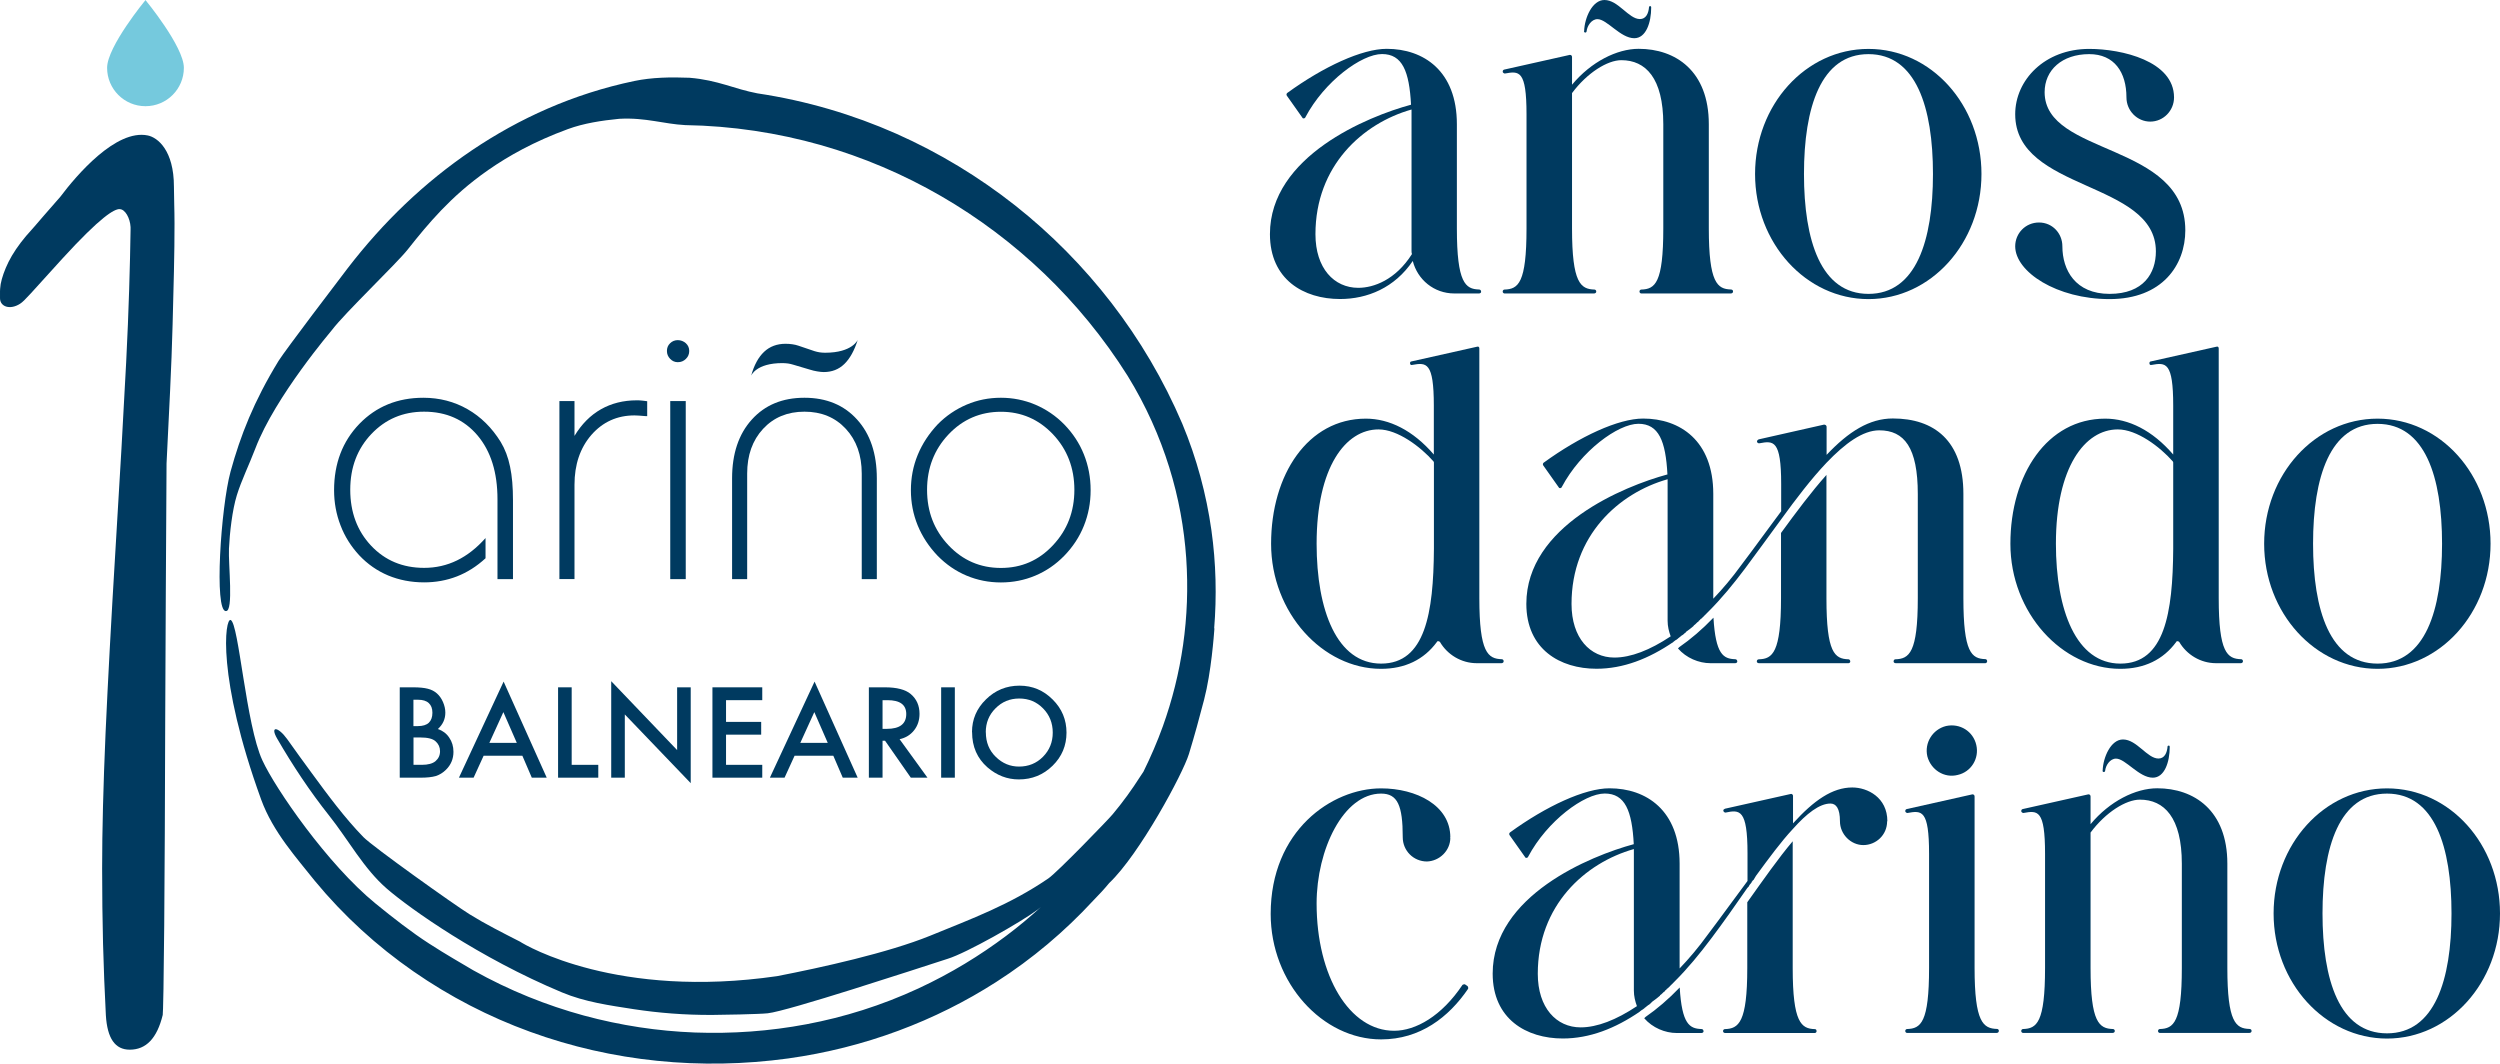
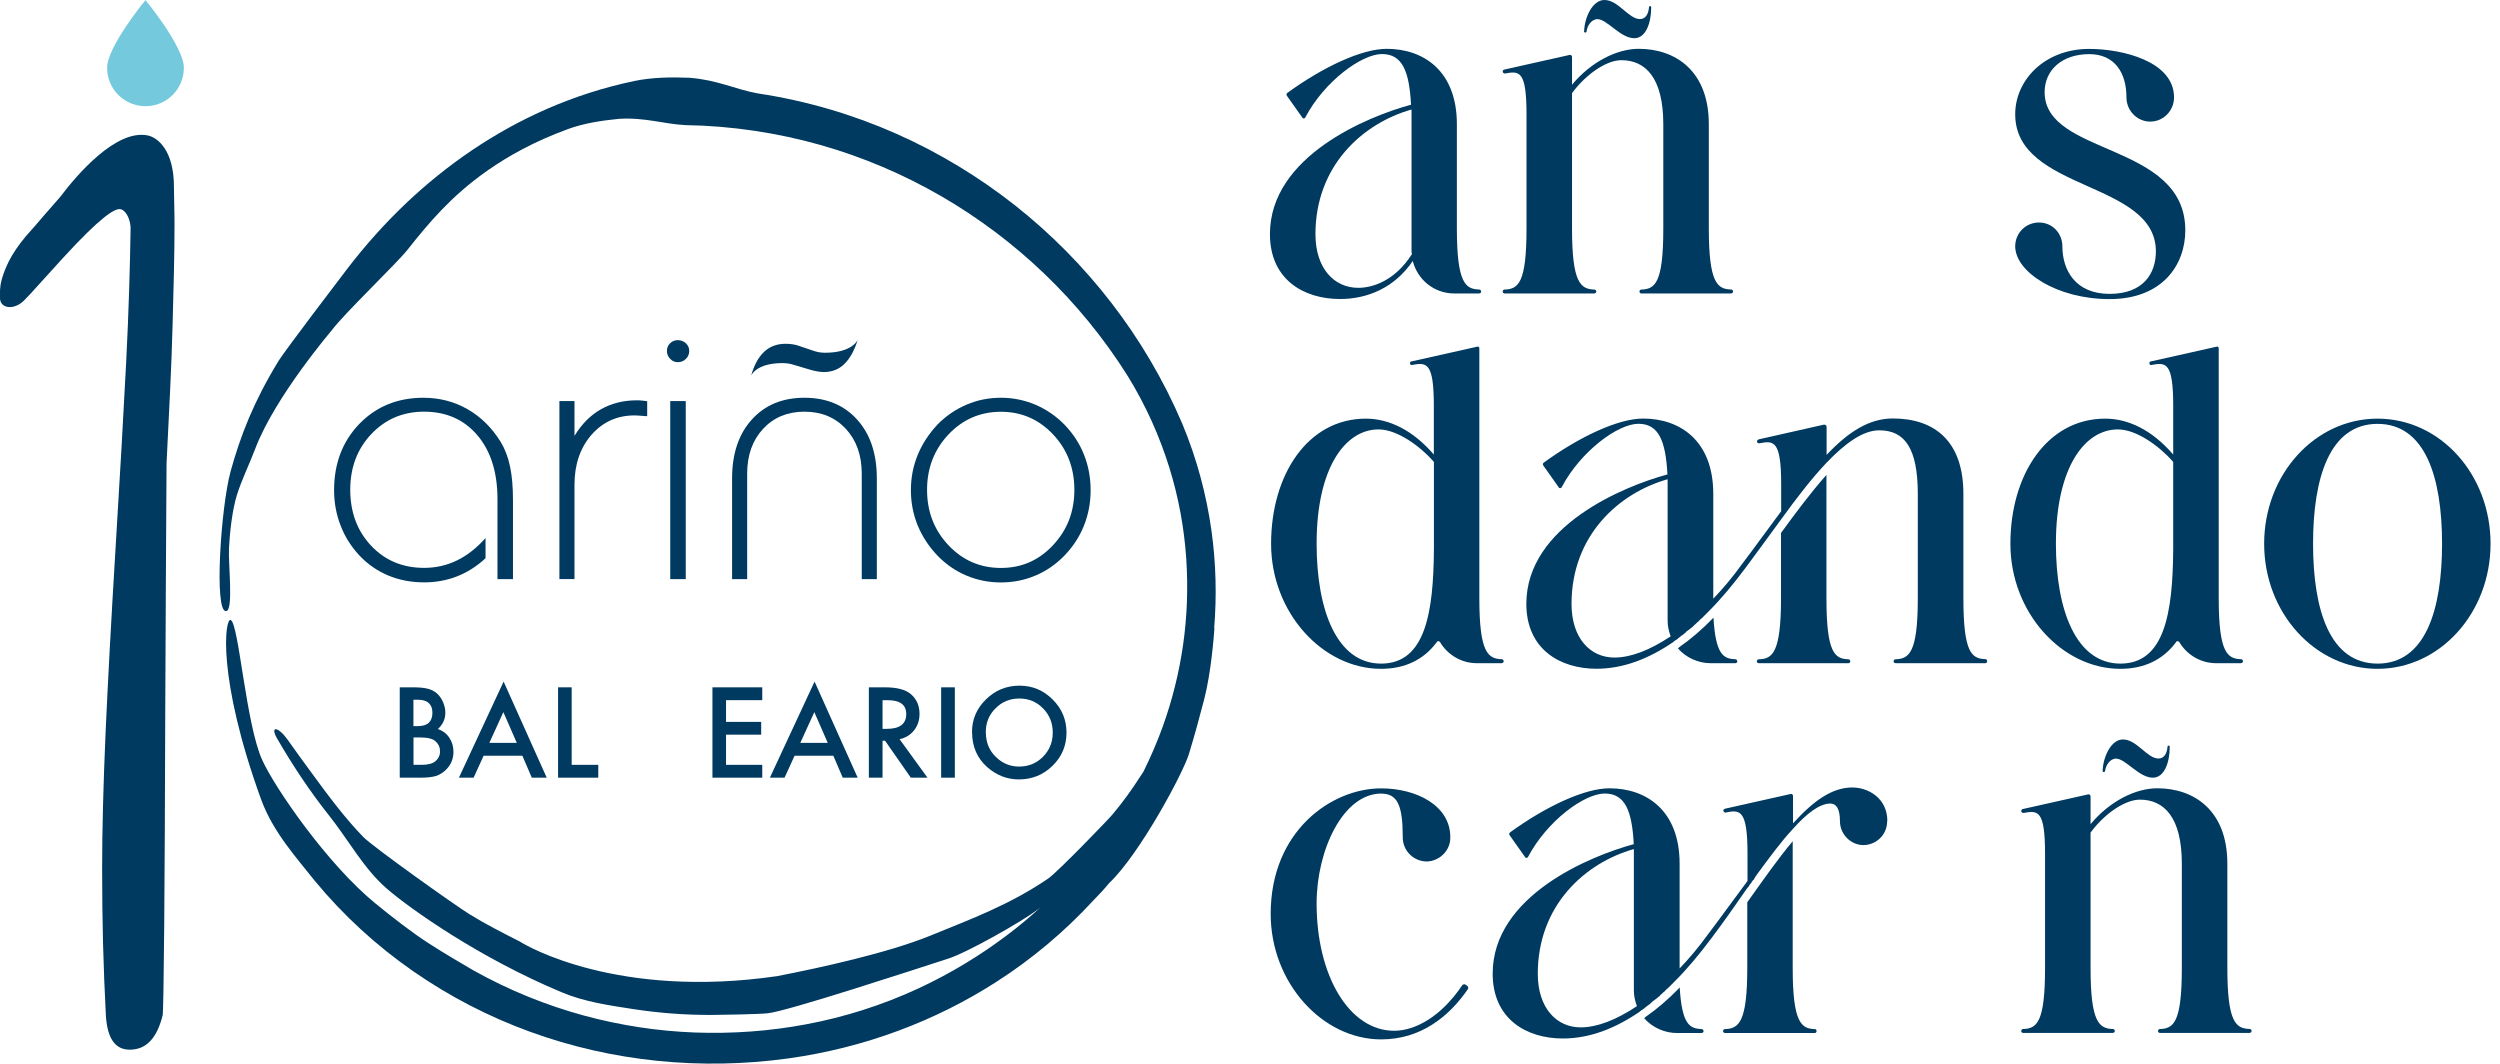
<svg xmlns="http://www.w3.org/2000/svg" id="Capa_1" viewBox="0 0 301.57 128.31">
  <defs>
    <style>.cls-1{fill:#003a60;}.cls-2{fill:#75c9dd;}</style>
  </defs>
  <path class="cls-1" d="m146.46,75.83s0,0,0,.01c.32-3.91.23-7.9-.33-11.88-.61-4.33-1.77-8.66-3.51-12.84-2.27-5.32-5.16-10.18-8.55-14.58-3.39-4.39-7.28-8.33-11.62-11.76-4.34-3.42-9.13-6.34-14.33-8.65-5.2-2.3-10.82-3.98-16.76-4.87-1.36-.26-2.54-.64-3.81-1.02-1.27-.37-2.64-.72-4.38-.86-2.26-.09-4.54-.05-6.65.39-7.36,1.54-13.89,4.51-19.61,8.37-5.72,3.87-10.68,8.64-14.98,14.23-1.06,1.38-7.47,9.81-8.32,11.15-3,4.91-4.6,9.01-5.8,13.37-1.18,4.36-1.99,16.9-.56,16.82.95.08.28-5.64.37-7.53.09-1.89.39-4.63.95-6.44.56-1.81,1.45-3.6,2.24-5.66,2.38-6.25,9.25-14.28,9.24-14.28,1.55-2.05,7.85-8.07,9.13-9.7,1.28-1.62,2.53-3.15,4.04-4.73,1.51-1.57,3.29-3.2,5.7-4.88,2.41-1.67,5.47-3.41,9.59-4.92,1.91-.7,4.05-1.03,6.19-1.24,1.65-.09,2.99.08,4.23.27,1.25.19,2.4.42,3.72.49,5.68.09,11.16.94,16.33,2.4,5.17,1.47,10.04,3.56,14.55,6.17,4.51,2.61,8.68,5.75,12.45,9.36,3.77,3.62,7.15,7.72,10.04,12.31,2.23,3.62,3.87,7.34,5.02,11.03,1.15,3.69,1.8,7.36,2.05,10.94.49,7.18-.55,13.98-2.82,20.32-.67,1.86-1.46,3.68-2.34,5.47-.14.2-.28.4-.4.6-1.01,1.59-2.12,3.11-3.3,4.52-.39.5-6.71,7.04-7.78,7.76-4.65,3.17-9.19,4.84-14.26,6.91-5.08,2.06-13.09,3.83-18.45,4.87-19.22,2.79-30.24-3.65-31.01-4.16-2.17-1.11-4.2-2.13-6.08-3.3-1.87-1.16-11.65-8.13-12.81-9.31-1.16-1.19-2.21-2.44-3.23-3.73-1.02-1.29-1.99-2.61-2.98-3.96-.99-1.35-1.99-2.72-3-4.15-1.11-1.53-2.1-1.6-1.19-.03,1.87,3.23,3.94,6.35,6.26,9.27,2.32,2.92,4.19,6.43,6.99,8.84,2.8,2.41,11.09,8.31,21.1,12.49,2.77,1.16,5.73,1.57,8.7,2.03,2.97.45,6.06.7,9.39.69.99,0,5.77-.09,6.73-.2,2.42-.26,17.55-5.23,21.7-6.57,2.26-.69,8.92-4.47,10.87-5.94.14-.11.28-.23.42-.34-1.33,1.21-2.73,2.39-4.23,3.51-3.13,2.35-6.64,4.51-10.58,6.34-4.47,2.07-8.99,3.47-13.49,4.32-4.5.85-8.99,1.16-13.47,1-4.48-.17-8.94-.84-13.41-2.05-4.46-1.22-8.93-2.99-13.34-5.46-1.35-.81-3.24-1.87-5.32-3.22-2.08-1.34-4.28-3.05-6.45-4.82-5.8-4.73-12.08-13.85-13.66-17.28-1.98-4.27-2.84-16.5-3.82-16.93-.69-.3-1.71,6.83,3.67,21.65,1.43,3.94,4.36,7.14,6.47,9.81,3.48,4.22,7.51,7.88,11.89,10.92,4.39,3.05,9.13,5.49,14.08,7.29,9.91,3.61,20.61,4.66,31.12,3.22,9.28-1.29,17.8-4.54,25.1-9.22,4.36-2.79,8.27-6.1,11.7-9.81.69-.7,1.35-1.41,1.94-2.13,3.63-3.43,8.89-13.18,9.62-15.58.73-2.4,1.19-4.11,1.83-6.55.86-3.29,1.19-7.86,1.24-8.55,0-.01,0-.03,0-.05,0,0,0,0,0,0,0-.04,0-.06,0-.06,0,.02,0,.05-.01.07Z" />
  <path class="cls-1" d="m48.22,93.81v-10.9h1.64c.73,0,1.31.06,1.74.17.44.11.81.3,1.11.57.31.28.55.62.73,1.04.18.42.28.84.28,1.27,0,.78-.3,1.44-.9,1.98.58.2,1.04.54,1.37,1.04.34.49.51,1.06.51,1.71,0,.85-.3,1.57-.9,2.16-.36.36-.77.61-1.22.76-.49.14-1.11.2-1.86.2h-2.49Zm1.65-6.22h.52c.61,0,1.06-.14,1.34-.41s.43-.67.43-1.2-.15-.9-.44-1.17-.72-.4-1.27-.4h-.58v3.17Zm0,4.67h1.02c.74,0,1.29-.15,1.64-.44.37-.32.55-.71.55-1.2s-.18-.87-.53-1.19c-.34-.32-.96-.47-1.84-.47h-.83v3.3Z" />
  <path class="cls-1" d="m63.01,91.16h-4.67l-1.21,2.65h-1.77l5.39-11.59,5.2,11.59h-1.8l-1.14-2.65Zm-.67-1.55l-1.62-3.71-1.69,3.71h3.31Z" />
  <polygon class="cls-1" points="68.96 82.91 68.96 92.26 72.17 92.26 72.17 93.81 67.32 93.81 67.32 82.91 68.96 82.91" />
-   <polygon class="cls-1" points="73.73 93.81 73.73 82.17 81.68 90.48 81.68 82.91 83.32 82.91 83.32 94.47 75.37 86.18 75.37 93.81 73.73 93.81" />
  <polygon class="cls-1" points="91.95 84.46 87.58 84.46 87.58 87.08 91.82 87.08 91.82 88.62 87.58 88.62 87.58 92.26 91.95 92.26 91.95 93.81 85.94 93.81 85.94 82.91 91.95 82.91 91.95 84.46" />
  <path class="cls-1" d="m100.52,91.16h-4.67l-1.21,2.65h-1.77l5.39-11.59,5.2,11.59h-1.8l-1.14-2.65Zm-.67-1.55l-1.62-3.71-1.69,3.71h3.31Z" />
  <path class="cls-1" d="m108.51,89.16l3.37,4.65h-2.01l-3.11-4.46h-.3v4.46h-1.65v-10.9h1.93c1.44,0,2.48.27,3.12.81.71.6,1.06,1.4,1.06,2.39,0,.77-.22,1.44-.66,1.99-.44.56-1.03.91-1.75,1.07m-2.05-1.25h.52c1.56,0,2.34-.6,2.34-1.79,0-1.12-.76-1.67-2.27-1.67h-.59v3.46Z" />
  <rect class="cls-1" x="113.53" y="82.91" width="1.65" height="10.9" />
  <path class="cls-1" d="m117.25,88.31c0-1.53.56-2.85,1.69-3.95,1.12-1.1,2.47-1.65,4.04-1.65s2.89.56,4,1.67c1.12,1.11,1.67,2.45,1.67,4s-.56,2.9-1.68,3.99c-1.12,1.1-2.48,1.65-4.07,1.65-1.41,0-2.67-.49-3.79-1.46-1.23-1.08-1.85-2.49-1.85-4.24m1.66.02c0,1.2.4,2.19,1.21,2.97.8.78,1.73,1.16,2.79,1.16,1.14,0,2.11-.39,2.89-1.18.79-.8,1.18-1.77,1.18-2.92s-.39-2.13-1.17-2.92c-.77-.79-1.73-1.19-2.87-1.19s-2.09.4-2.87,1.19c-.78.78-1.17,1.74-1.17,2.89" />
  <path class="cls-1" d="m60.01,69.86v-9.64c0-3.23-.8-5.79-2.41-7.7-1.61-1.9-3.76-2.86-6.45-2.86-2.53,0-4.65.9-6.35,2.69-1.7,1.79-2.55,4.03-2.55,6.73s.84,4.97,2.52,6.75c1.68,1.78,3.81,2.67,6.39,2.67,1.42,0,2.74-.3,3.97-.9,1.23-.6,2.38-1.5,3.44-2.7v2.44c-1.06.98-2.22,1.71-3.45,2.19-1.24.48-2.55.72-3.96.72-1.56,0-3-.28-4.33-.83-1.33-.56-2.49-1.37-3.49-2.43-.99-1.07-1.75-2.27-2.26-3.61-.52-1.34-.78-2.76-.78-4.25,0-3.23,1.02-5.89,3.05-8,2.04-2.1,4.61-3.15,7.72-3.15,1.94,0,3.72.46,5.33,1.38,1.61.92,2.94,2.24,4,3.95.52.86.9,1.86,1.13,2.99.24,1.13.35,2.48.35,4.05v9.51h-1.87Z" />
  <path class="cls-1" d="m67.48,69.86v-21.48h1.82v4.2c.86-1.42,1.92-2.49,3.19-3.21,1.27-.72,2.71-1.08,4.32-1.08.15,0,.32,0,.51.02.19.02.44.04.75.09v1.8h-.13c-.7-.06-1.16-.09-1.4-.09-2.1,0-3.83.79-5.2,2.35-1.36,1.57-2.04,3.58-2.04,6.02v11.37h-1.82Z" />
  <path class="cls-1" d="m80.45,42.34c0-.37.12-.68.38-.93.25-.25.57-.38.93-.38s.71.13.98.38.4.56.4.93-.13.69-.4.95c-.27.27-.59.4-.98.4-.35,0-.66-.13-.92-.4-.26-.27-.39-.58-.39-.95m.4,6.04h1.87v21.48h-1.87v-21.48Z" />
  <path class="cls-1" d="m90.13,69.86h-1.82v-12.15c0-2.98.79-5.34,2.38-7.1,1.59-1.76,3.7-2.63,6.35-2.63s4.77.88,6.35,2.63c1.59,1.75,2.38,4.12,2.38,7.1v12.15h-1.82v-12.73c0-2.22-.64-4.02-1.92-5.4-1.28-1.38-2.94-2.07-4.99-2.07s-3.71.69-4.99,2.07c-1.28,1.38-1.92,3.18-1.92,5.4v12.73Z" />
  <path class="cls-1" d="m109.88,59.13c0-1.5.27-2.91.82-4.25.55-1.34,1.35-2.56,2.4-3.68,1.02-1.04,2.19-1.83,3.5-2.39,1.31-.56,2.69-.83,4.14-.83s2.83.28,4.14.83c1.31.56,2.48,1.35,3.5,2.39,1.04,1.07,1.83,2.27,2.37,3.62.54,1.35.81,2.78.81,4.31s-.27,2.94-.81,4.29c-.54,1.35-1.33,2.55-2.37,3.62-1.02,1.05-2.19,1.85-3.5,2.4-1.31.55-2.69.82-4.14.82s-2.83-.27-4.14-.82c-1.31-.55-2.47-1.35-3.5-2.4-1.05-1.1-1.85-2.32-2.4-3.66-.55-1.35-.82-2.76-.82-4.24m1.95-.05c0,2.64.86,4.86,2.59,6.69,1.72,1.82,3.83,2.73,6.32,2.73s4.57-.91,6.28-2.74c1.72-1.83,2.58-4.05,2.58-6.68s-.86-4.88-2.58-6.7c-1.72-1.81-3.81-2.72-6.28-2.72s-4.6.91-6.32,2.73c-1.72,1.82-2.59,4.05-2.59,6.69" />
  <path class="cls-1" d="m103.47,40.99c-.41,1.3-.95,2.27-1.62,2.92-.67.65-1.5.97-2.48.97-.23,0-.49-.03-.79-.08s-.6-.12-.91-.22l-1.99-.59c-.2-.06-.4-.11-.6-.14-.2-.03-.43-.04-.67-.05-3.23-.01-3.8,1.52-3.8,1.52.35-1.27.87-2.23,1.56-2.88.69-.65,1.56-.97,2.58-.97.3,0,.58.02.84.06.26.04.5.09.72.17l1.95.66c.2.06.4.11.6.14.2.03.43.05.67.05,3.31,0,3.94-1.56,3.94-1.56" />
  <path class="cls-1" d="m178.67,35.19c0,.1-.1.21-.26.21h-2.98c-2.45,0-4.44-1.67-5.01-3.92-2.19,3.24-5.48,4.59-8.77,4.59-4.39,0-8.46-2.35-8.46-7.83,0-9.4,11.8-14.2,17.02-15.61-.21-4.02-1.04-6.11-3.5-6.11s-6.95,3.29-9.24,7.62c-.05.16-.31.21-.37.05l-1.88-2.66c-.05-.1-.05-.21.05-.31,4.39-3.19,9.03-5.33,12.01-5.33,4.44,0,8.46,2.66,8.46,9.09v12.58c0,6.58,1.04,7.31,2.66,7.36.16,0,.26.1.26.26Zm-8.35-4.54c-.05-.16-.05-.26-.05-.37V13.21c-5.9,1.67-11.59,6.79-11.59,15.04,0,4.12,2.25,6.47,5.17,6.47,1.83,0,4.49-.94,6.47-4.07Z" />
  <path class="cls-1" d="m209.05,35.14v.05c0,.1-.1.21-.26.21h-10.81c-.1,0-.21-.1-.21-.21v-.05c0-.1.1-.21.21-.21,1.67-.05,2.66-.78,2.66-7.36v-12.58c0-5.59-2.14-7.73-5.06-7.73-1.67,0-4.12,1.51-5.95,3.97v16.34c0,6.58,1.04,7.31,2.71,7.36.1,0,.21.1.21.21v.05c0,.1-.1.21-.26.21h-10.81c-.1,0-.21-.1-.21-.21v-.05c0-.1.1-.21.21-.21,1.67-.05,2.66-.78,2.66-7.36v-13.79c0-5.33-.89-5.22-2.61-4.91-.1,0-.26-.1-.26-.21,0-.16.05-.21.16-.26l7.94-1.78c.16,0,.26.1.26.26v3.34c2.3-2.77,5.43-4.33,8.04-4.33,4.44,0,8.46,2.66,8.46,9.09v12.58c0,6.58,1.04,7.31,2.66,7.36.16,0,.26.1.26.21Zm-17.96-31.38c.05-1.62.99-3.76,2.45-3.76,1.67,0,2.92,2.3,4.28,2.3.73,0,1.04-.68,1.1-1.46,0-.05.05-.1.16-.1.05,0,.1.05.1.16,0,1.83-.63,3.71-2.04,3.71-1.67,0-3.29-2.3-4.44-2.3-.73,0-1.25.83-1.31,1.46,0,.1-.1.16-.16.16-.1,0-.16-.1-.16-.16Z" />
-   <path class="cls-1" d="m239.02,20.99c0,8.35-6.11,15.09-13.63,15.09s-13.68-6.74-13.68-15.09,6.11-15.09,13.68-15.09,13.63,6.74,13.63,15.09Zm-5.85,0c0-8.04-2.04-14.46-7.78-14.46s-7.78,6.42-7.78,14.46,2.04,14.46,7.78,14.46,7.78-6.42,7.78-14.46Z" />
  <path class="cls-1" d="m263.61,27.78c0,4.18-2.77,8.3-9.14,8.3s-11.38-3.29-11.38-6.37c0-1.57,1.25-2.87,2.87-2.87s2.82,1.31,2.82,2.87c0,2.87,1.57,5.74,5.69,5.74s5.59-2.51,5.59-5.12c0-8.56-16.97-7.21-16.97-16.55,0-4.12,3.55-7.88,8.93-7.88,3.92,0,10.23,1.46,10.23,5.85,0,1.62-1.3,2.92-2.87,2.92s-2.87-1.31-2.87-2.92c0-3.03-1.46-5.22-4.49-5.22-3.29,0-5.38,1.93-5.38,4.59,0,7.73,16.97,6,16.97,16.66Z" />
  <path class="cls-1" d="m181.38,79.74v.05c0,.1-.1.21-.26.21h-2.98c-1.88,0-3.55-1.04-4.44-2.56-.1-.1-.31-.16-.37,0-1.57,2.14-3.86,3.24-6.74,3.24-7,0-13.26-6.74-13.26-15.09s4.44-15.09,11.43-15.09c2.82,0,5.69,1.41,8.2,4.33v-5.9c0-5.27-.89-5.22-2.61-4.91-.16.05-.26-.05-.26-.21,0-.1.05-.21.16-.21l7.94-1.78c.16-.05.26.05.26.21v30.13c0,6.58,1.04,7.31,2.72,7.36.1,0,.21.1.21.21Zm-8.41-23.92c0-.05,0-.1-.05-.16-1.57-1.78-4.33-3.86-6.63-3.86-3.97,0-7.47,4.54-7.47,13.79,0,8.04,2.45,14.46,7.78,14.46s6.32-6.11,6.37-13.84v-10.39Z" />
  <path class="cls-1" d="m239.7,79.79c0,.1-.1.21-.21.21h-10.81c-.16,0-.26-.1-.26-.21,0-.16.1-.26.21-.26,1.67-.05,2.71-.78,2.71-7.36v-12.58c0-5.59-1.62-7.68-4.65-7.68-1.98,0-4.12,1.57-6.37,3.92-1.83,1.93-3.66,4.33-5.48,6.84-1.46,1.98-2.92,4.02-4.33,5.9s-2.87,3.66-4.44,5.22c-.1.1-.21.21-.26.26,0,.05-.05.05-.05.05-.1.1-.16.16-.26.26,0,0,0,.05-.05.05-.05.05-.16.16-.21.21-.05,0-.05.05-.1.05-.05.1-.1.16-.21.21,0,.05-.05.05-.05.1-.1.05-.16.1-.26.21l-.05.05c-.05.05-.16.16-.26.21v.05c-.31.26-.63.52-.94.73v.05c-.1.05-.16.1-.26.21q-.05,0-.05.05c-.1.05-.16.1-.26.16,0,.05-.05.05-.05.05-.1.05-.16.16-.26.21,0,0-.05,0-.05.05-.05.05-.16.1-.21.16-.05,0-.05.05-.1.05-.05.05-.16.1-.21.16-.05,0-.05.05-.05.05-2.98,2.04-6.06,3.24-9.29,3.24-4.39,0-8.46-2.35-8.46-7.83,0-9.4,11.8-14.2,17.02-15.61-.21-4.02-1.04-6.11-3.5-6.11s-6.94,3.29-9.24,7.62c-.05.16-.31.21-.37.05l-1.88-2.66c-.05-.1-.05-.21.05-.31,4.39-3.19,9.03-5.33,12.01-5.33,4.44,0,8.46,2.66,8.46,9.09v12.64c1.15-1.2,2.3-2.56,3.39-4.07,1.78-2.35,3.34-4.54,4.8-6.48v-3.29c0-5.33-.94-5.22-2.61-4.91-.16.05-.31-.1-.31-.21s.1-.21.21-.26l7.88-1.78c.16,0,.31.1.31.26v3.39c2.66-2.82,5.17-4.39,7.99-4.39,4.96,0,8.51,2.66,8.51,9.09v12.58c0,6.58.99,7.31,2.66,7.36.1,0,.21.1.21.26Zm-38.17-3.03c-.21-.57-.37-1.2-.37-1.88v-17.07c-5.9,1.67-11.59,6.79-11.59,15.04,0,4.12,2.25,6.47,5.17,6.47,1.98,0,4.28-.89,6.79-2.56Zm8.04,3.03c0,.1-.1.21-.26.21h-2.98c-1.41,0-2.92-.63-3.92-1.78.05-.05.1-.1.16-.16,1.36-.94,2.77-2.14,4.12-3.55.26,4.44,1.2,4.96,2.61,5.01.16,0,.26.1.26.26Zm13.63,0c0,.1-.1.21-.21.21h-10.81c-.16,0-.26-.1-.26-.21,0-.16.1-.26.26-.26,1.62-.05,2.66-.78,2.66-7.36v-7.88c1.83-2.51,3.66-4.96,5.48-7v14.88c0,6.58.99,7.31,2.66,7.36.1,0,.21.1.21.26Z" />
  <path class="cls-1" d="m270.56,79.74v.05c0,.1-.1.21-.26.21h-2.98c-1.88,0-3.55-1.04-4.44-2.56-.1-.1-.31-.16-.37,0-1.57,2.14-3.86,3.24-6.74,3.24-7,0-13.26-6.74-13.26-15.09s4.44-15.09,11.44-15.09c2.82,0,5.69,1.41,8.2,4.33v-5.9c0-5.27-.89-5.22-2.61-4.91-.16.05-.26-.05-.26-.21,0-.1.05-.21.16-.21l7.94-1.78c.16-.05.26.05.26.21v30.13c0,6.58,1.04,7.31,2.71,7.36.1,0,.21.1.21.21Zm-8.41-23.92c0-.05,0-.1-.05-.16-1.57-1.78-4.33-3.86-6.63-3.86-3.97,0-7.47,4.54-7.47,13.79,0,8.04,2.45,14.46,7.78,14.46s6.32-6.11,6.37-13.84v-10.39Z" />
  <path class="cls-1" d="m300.43,65.59c0,8.35-6.11,15.09-13.63,15.09s-13.68-6.74-13.68-15.09,6.11-15.09,13.68-15.09,13.63,6.74,13.63,15.09Zm-5.85,0c0-8.04-2.04-14.46-7.78-14.46s-7.78,6.42-7.78,14.46,2.04,14.46,7.78,14.46,7.78-6.42,7.78-14.46Z" />
  <path class="cls-1" d="m177.1,119.27c-2.35,3.45-5.8,6.11-10.5,6.11-7.05,0-13.32-6.79-13.32-15.14,0-10.03,7.36-15.14,13.32-15.14,4.23,0,8.35,2.04,8.35,5.9h-.05l.05.05c0,1.57-1.31,2.82-2.82,2.87-1.62,0-2.92-1.3-2.92-2.92,0-3.86-.63-5.27-2.61-5.27-4.54,0-7.78,6.74-7.78,13.26,0,8.77,3.97,15.35,9.35,15.35,2.61,0,5.74-1.78,8.25-5.54.1-.05.21-.1.31-.05l.31.21c.05.1.1.21.05.31Z" />
  <path class="cls-1" d="m227.64,99.07c0,1.67-1.36,2.87-2.87,2.87s-2.82-1.31-2.82-2.87-.47-2.14-1.15-2.14c-1.31,0-2.87,1.2-4.54,3.08-1.41,1.51-2.87,3.5-4.44,5.64-.1.16-.21.37-.31.52h-.05c-.05.1-.1.16-.16.21v.05c-.05.05-.1.16-.16.21l-.05.05c-.05.05-.05.1-.1.16,0,.05-.05.05-.05.1l-.16.16c-1.41,2.04-2.87,4.12-4.33,6.06-1.41,1.88-2.87,3.66-4.44,5.22-.1.1-.21.21-.26.26,0,.05-.05.05-.05.05-.1.1-.16.16-.26.26,0,0,0,.05-.05.05-.05.05-.16.16-.21.21-.05,0-.05.05-.1.05-.05.1-.1.16-.21.21,0,.05-.05.05-.05.1-.1.05-.16.1-.26.21l-.05.05c-.05.05-.16.16-.26.21v.05c-.31.26-.63.52-.94.73-.1.1-.16.16-.26.26q-.05,0-.05.05c-.1.05-.16.1-.26.16,0,.05-.05.05-.05.05-.1.05-.16.16-.26.21,0,0-.05,0-.05.05-.05.05-.16.1-.21.16-.05,0-.05.05-.1.05-.05.05-.16.1-.21.16-.05,0-.05.05-.05.05-2.98,2.04-6.06,3.24-9.29,3.24-4.39,0-8.46-2.35-8.46-7.83,0-9.4,11.8-14.2,17.02-15.61-.21-4.02-1.04-6.11-3.5-6.11s-6.94,3.29-9.24,7.62c-.05.16-.31.21-.37.05l-1.88-2.66c-.05-.1-.05-.21.05-.31,4.39-3.19,9.03-5.33,12.01-5.33,4.44,0,8.46,2.66,8.46,9.09v12.64c1.15-1.2,2.3-2.56,3.39-4.07,1.78-2.35,3.34-4.54,4.8-6.48v-3.34c0-5.33-.94-5.27-2.66-4.91-.1,0-.26-.1-.26-.26,0-.1.1-.16.21-.21l7.94-1.78c.1-.05.26.1.26.21v3.34c2.51-2.77,4.75-4.33,7.15-4.33,1.83,0,4.23,1.2,4.23,4.07Zm-30.18,22.3c-.21-.57-.37-1.2-.37-1.88v-17.07c-5.9,1.67-11.59,6.79-11.59,15.04,0,4.12,2.25,6.47,5.17,6.47,1.98,0,4.28-.89,6.79-2.56Zm8.04,3.03c0,.1-.1.21-.26.21h-2.98c-1.41,0-2.92-.63-3.92-1.78.05-.05.1-.1.16-.16,1.36-.94,2.77-2.14,4.12-3.55.26,4.44,1.2,4.96,2.61,5.01.16,0,.26.1.26.26Zm13.63-.05v.05c0,.1-.1.21-.21.21h-10.81c-.16,0-.26-.1-.26-.21v-.05c0-.1.1-.21.21-.21,1.67-.05,2.71-.78,2.71-7.36v-7.94c1.93-2.71,3.76-5.33,5.48-7.36v15.3c0,6.58,1.04,7.31,2.66,7.36.16,0,.21.1.21.21Z" />
-   <path class="cls-1" d="m241.11,124.34v.05c0,.1-.1.21-.26.21h-10.81c-.1,0-.21-.1-.21-.21v-.05c0-.1.1-.21.21-.21,1.67-.05,2.66-.78,2.66-7.36v-13.79c0-5.33-.89-5.22-2.61-4.91-.1,0-.26-.1-.26-.21,0-.16.05-.21.16-.26l7.94-1.78c.16,0,.26.1.26.26v20.68c0,6.58,1.04,7.31,2.72,7.36.1,0,.21.1.21.21Zm-8.62-33.11c-.37-1.62.63-3.24,2.25-3.65,1.67-.37,3.29.63,3.66,2.3.37,1.62-.63,3.24-2.25,3.6-1.62.42-3.24-.63-3.66-2.25Z" />
  <path class="cls-1" d="m271.6,124.34v.05c0,.1-.1.21-.26.21h-10.81c-.1,0-.21-.1-.21-.21v-.05c0-.1.1-.21.21-.21,1.67-.05,2.66-.78,2.66-7.36v-12.58c0-5.59-2.14-7.73-5.06-7.73-1.67,0-4.12,1.51-5.95,3.97v16.34c0,6.58,1.04,7.31,2.71,7.36.1,0,.21.1.21.21v.05c0,.1-.1.21-.26.21h-10.81c-.1,0-.21-.1-.21-.21v-.05c0-.1.1-.21.21-.21,1.67-.05,2.66-.78,2.66-7.36v-13.79c0-5.33-.89-5.22-2.61-4.91-.1,0-.26-.1-.26-.21,0-.16.05-.21.16-.26l7.94-1.78c.16,0,.26.1.26.26v3.34c2.3-2.77,5.43-4.33,8.04-4.33,4.44,0,8.46,2.66,8.46,9.09v12.58c0,6.58,1.04,7.31,2.66,7.36.16,0,.26.1.26.21Zm-17.96-31.38c.05-1.62.99-3.76,2.45-3.76,1.67,0,2.92,2.3,4.28,2.3.73,0,1.04-.68,1.1-1.46,0-.05.05-.1.16-.1.05,0,.1.05.1.16,0,1.83-.63,3.71-2.04,3.71-1.67,0-3.29-2.3-4.44-2.3-.73,0-1.25.83-1.31,1.46,0,.1-.1.16-.16.16-.1,0-.16-.1-.16-.16Z" />
-   <path class="cls-1" d="m301.57,110.19c0,8.35-6.11,15.09-13.63,15.09s-13.68-6.74-13.68-15.09,6.11-15.09,13.68-15.09,13.63,6.74,13.63,15.09Zm-5.85,0c0-8.04-2.04-14.46-7.78-14.46s-7.78,6.42-7.78,14.46,2.04,14.46,7.78,14.46,7.78-6.42,7.78-14.46Z" />
  <path class="cls-2" d="m22.18,8.18c0,2.56-2.07,4.63-4.63,4.63s-4.63-2.07-4.63-4.63S17.55.01,17.55.01c0,0,4.63,5.61,4.63,8.17Z" />
  <path class="cls-1" d="m14.44,25.23c.65,0,1.25,1.07,1.31,2.16v.28s0,.07,0,.07c-.06,4.01-.21,9.71-.53,15.95-.32,6.26-.76,13.92-1.3,22.77-.51,8.37-.91,15.79-1.19,22.04-.27,6.27-.41,11.73-.41,16.23,0,3.19.04,6.26.11,9.12.08,2.89.19,5.79.34,8.62.17,2.79,1.11,4.15,2.88,4.15,1.98,0,3.29-1.37,3.98-4.19.02-.17.05-.87.09-3.14.03-1.91.06-4.46.09-7.66.03-3.2.05-6.91.07-11.15l.05-13.68c.02-4.88.04-9.94.07-15.19l.09-15.7.43-8.81c.13-2.71.23-5.38.3-7.94.06-2.13.11-4.26.16-6.39.05-2.12.07-4.07.07-5.8s-.07-3.22-.07-4.45c0-4.41-1.98-5.94-3.15-6.18-3.84-.8-8.61,4.81-10.55,7.39-.72.81-1.4,1.59-2.07,2.37-.67.79-1.36,1.58-2.06,2.36-.92,1.09-1.63,2.15-2.12,3.13-.48.98-.8,1.88-.95,2.68-.07.51-.08.75-.08.86v.84c0,1.03,1.21,1.45,2.42.67.6-.39,1.28-1.26,5.07-5.41,4.74-5.18,6.29-6.01,6.94-6.01Z" />
</svg>